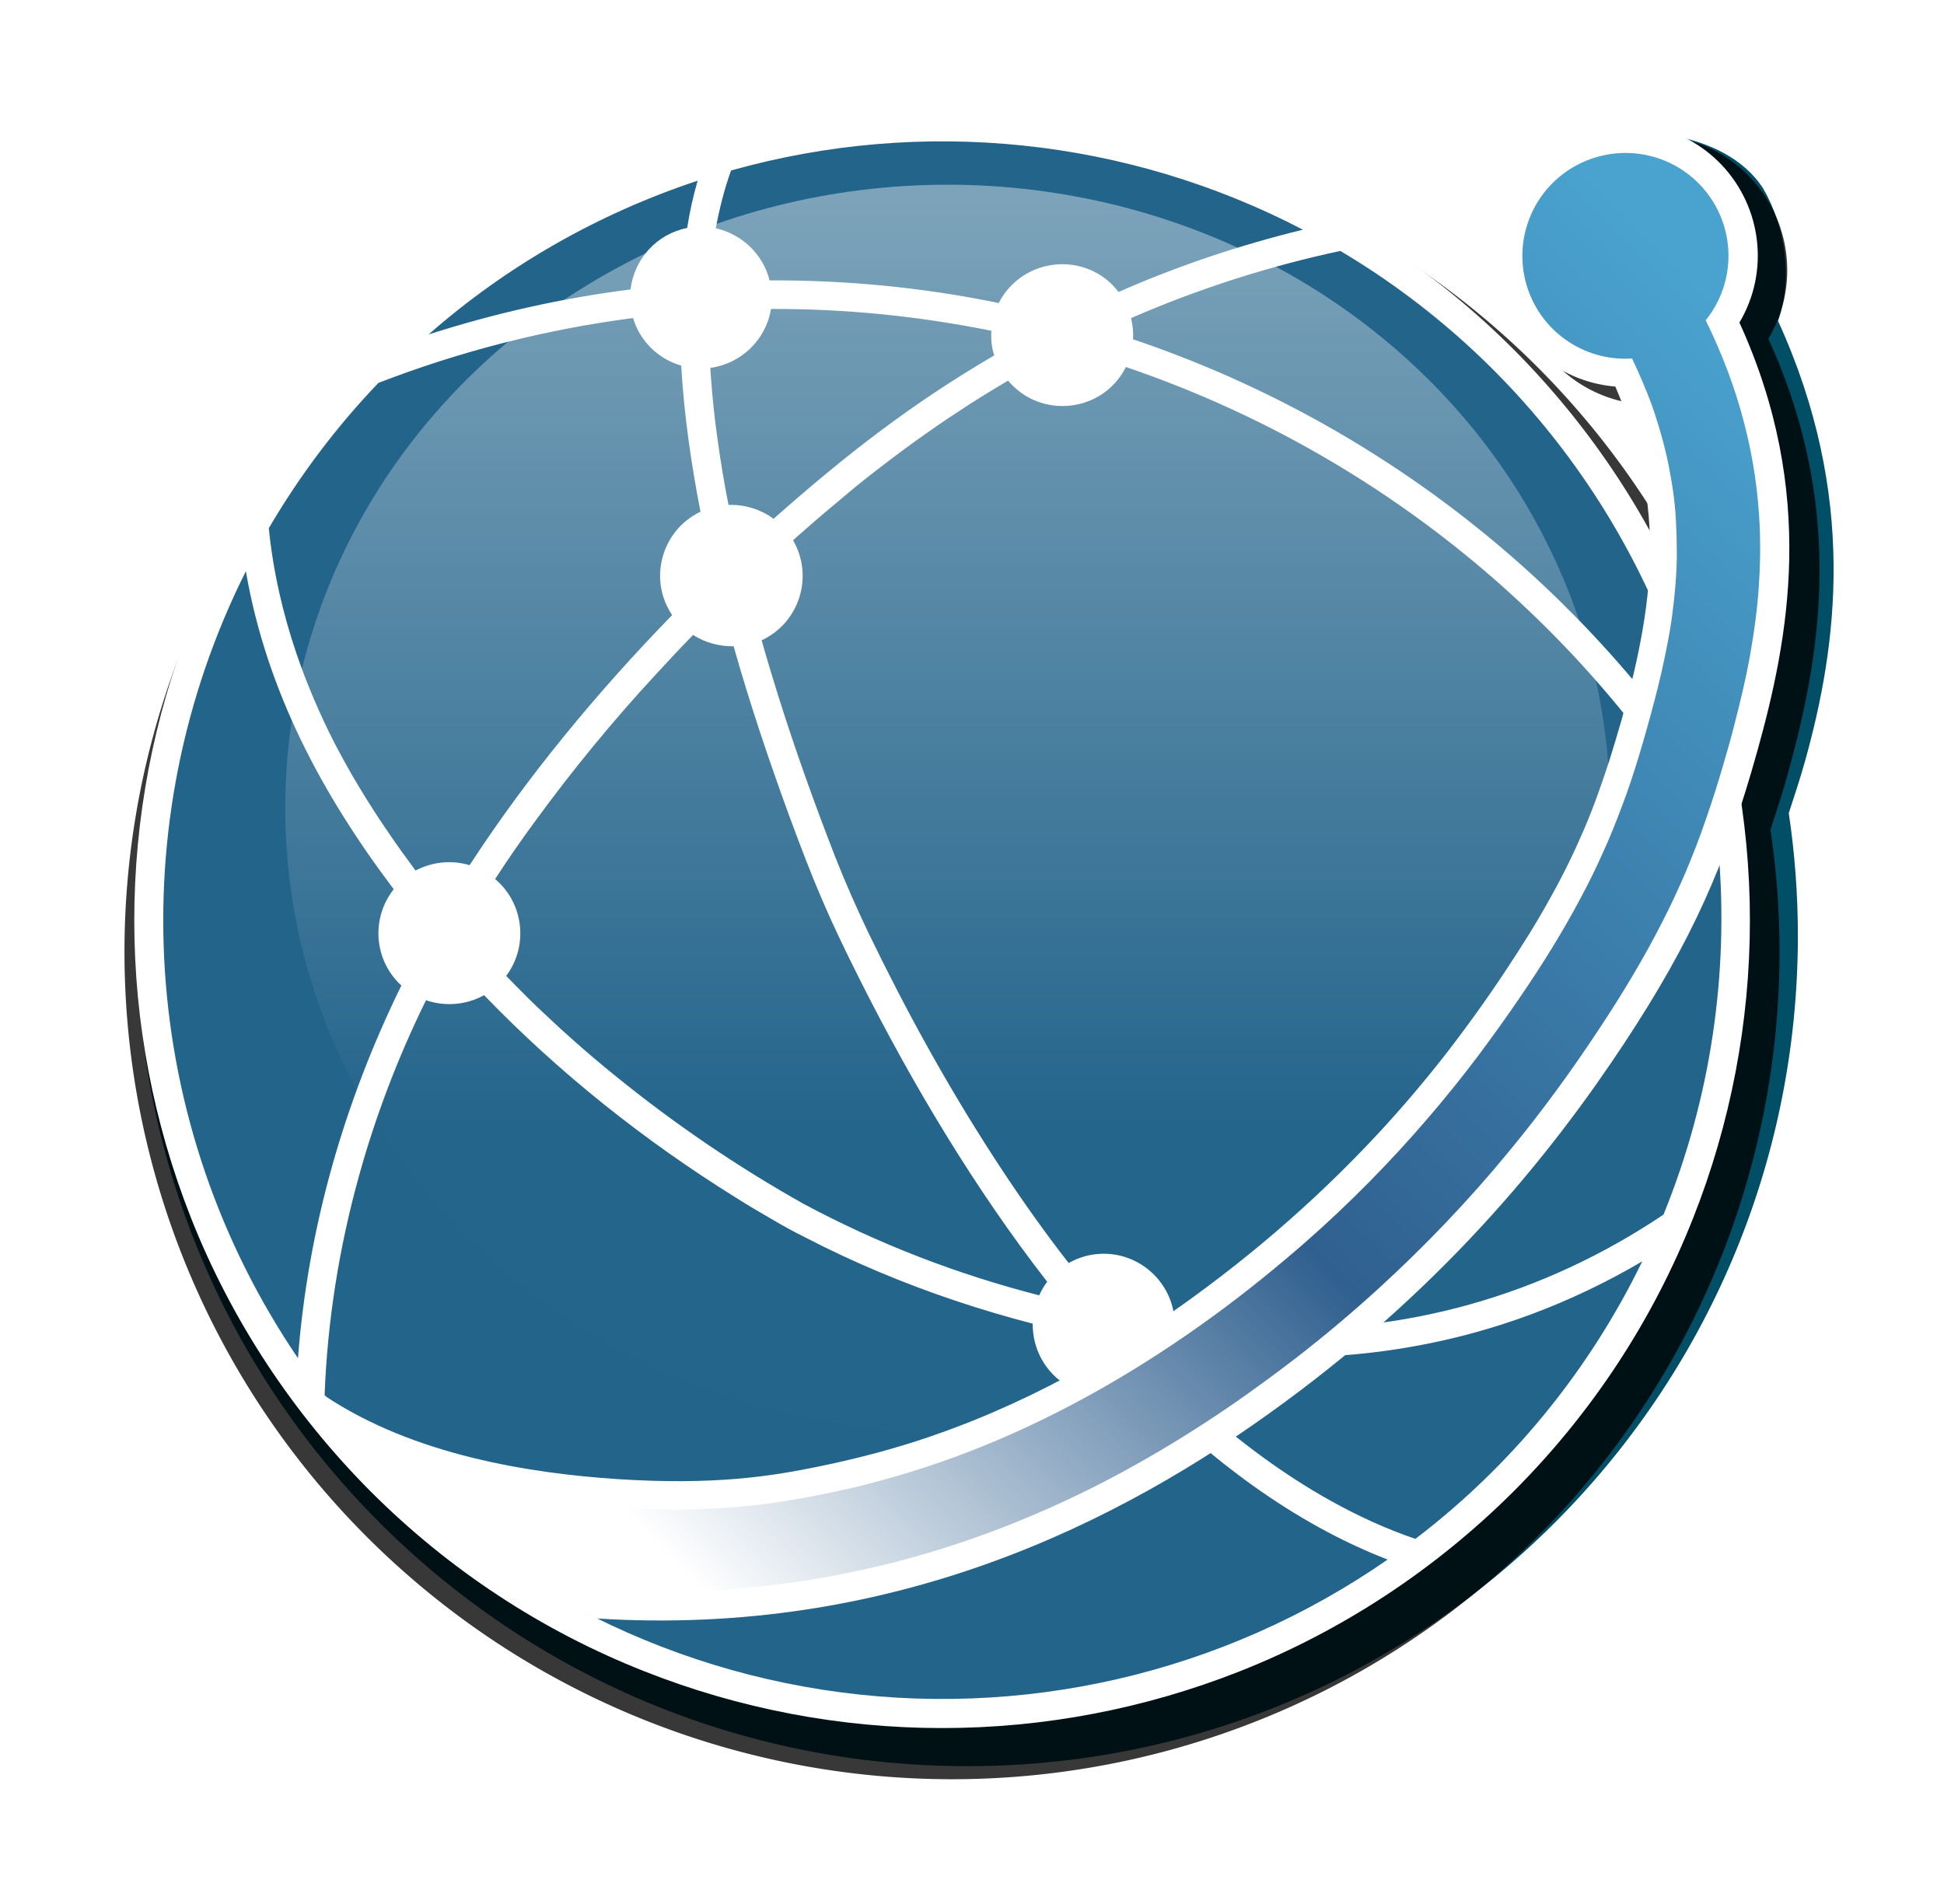
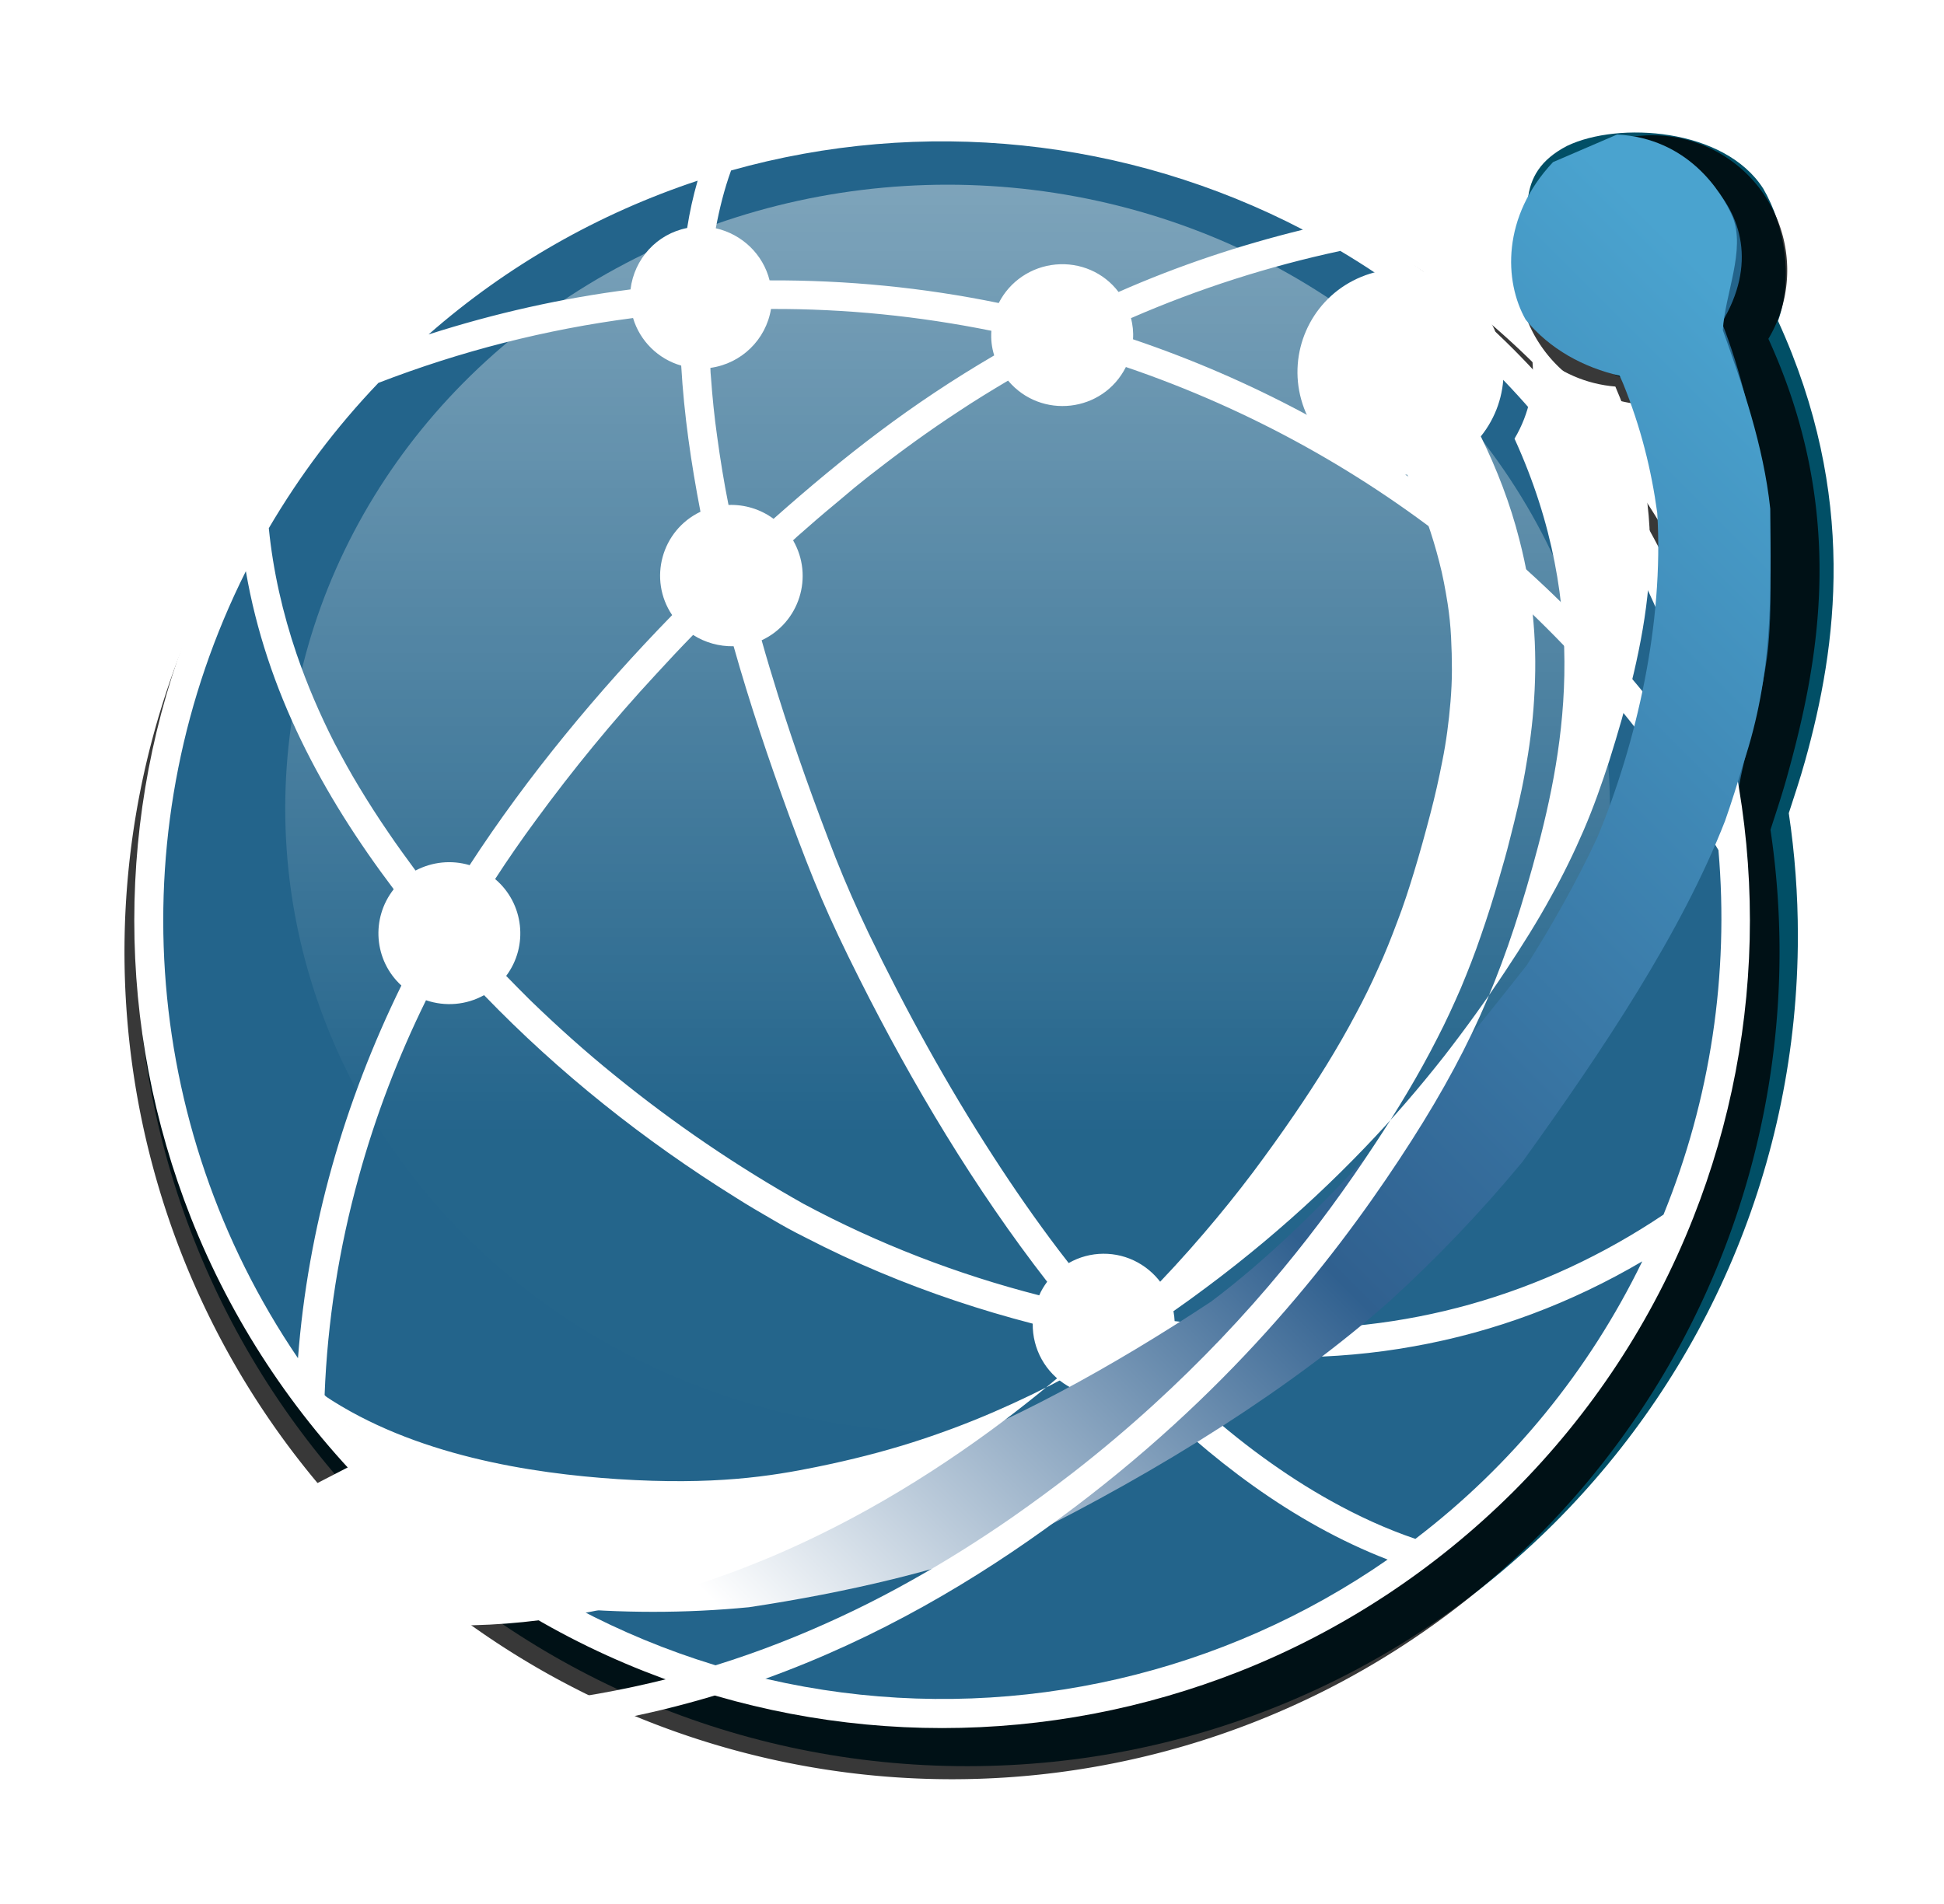
<svg xmlns="http://www.w3.org/2000/svg" xmlns:xlink="http://www.w3.org/1999/xlink" width="68.633" height="67.221" viewBox="0 0 68.633 67.221">
  <defs>
    <linearGradient id="linearGradient956" x1="21.31" x2="21.31" y1="20.222" y2="52.794" gradientTransform="matrix(1.019 0 0 1.019 11.823 -13.787)" gradientUnits="userSpaceOnUse">
      <stop stop-color="#fff" stop-opacity=".407" offset="0" />
      <stop stop-color="#fff" stop-opacity=".004" offset="1" />
    </linearGradient>
    <linearGradient id="linearGradient968" x1="260.23" x2="260.23" y1="322.22" y2="378.8" gradientUnits="userSpaceOnUse" xlink:href="#SVGID_12_" />
    <filter id="filter1803" x="-.073" y="-.075" width="1.147" height="1.15" color-interpolation-filters="sRGB">
      <feGaussianBlur stdDeviation="1.788" />
    </filter>
    <clipPath>
-       <path d="m90.794 2803c-1.648-0.851-2.533-2.693-2.167-4.511 0.364-1.819 1.891-3.177 3.738-3.327 0.097-0.01 0.195-0.016 0.293-0.024 0.038-0.089 0.078-0.178 0.118-0.268 0.299-0.684 0.553-1.389 0.75-2.111 0.118-0.426 0.216-0.858 0.293-1.294 0.065-0.369 0.116-0.742 0.151-1.115 0.065-0.671 0.081-1.346 0.053-2.019-0.017-0.424-0.052-0.848-0.102-1.27-0.073-0.64-0.181-1.276-0.315-1.908-0.115-0.548-0.25-1.092-0.393-1.635-0.162-0.611-0.335-1.221-0.522-1.824-0.319-1.031-0.682-2.051-1.113-3.04-0.21-0.479-0.435-0.952-0.674-1.418-0.258-0.505-0.532-1.003-0.819-1.491-0.315-0.54-0.647-1.067-0.989-1.589-0.391-0.599-0.793-1.192-1.208-1.774-0.94-1.316-1.947-2.585-3.022-3.792-1.254-1.408-2.602-2.734-4.026-3.969-0.888-0.767-1.805-1.5-2.749-2.197-1.108-0.818-2.252-1.589-3.434-2.294-1.024-0.609-2.074-1.171-3.152-1.676-0.72-0.339-1.453-0.65-2.194-0.933-0.587-0.225-1.18-0.433-1.78-0.62-0.635-0.2-1.277-0.379-1.924-0.537-0.352-0.086-0.707-0.166-1.063-0.242-0.475-0.103-0.952-0.196-1.431-0.275-0.616-0.103-1.237-0.18-1.859-0.23-0.781-0.063-1.565-0.085-2.349-0.076-0.878 0.01-1.755 0.055-2.629 0.132-0.803 0.07-1.602 0.165-2.397 0.292-0.861 0.14-1.716 0.32-2.557 0.549-1.28 0.349-2.529 0.813-3.701 1.439 2.145-2.507 4.724-4.608 7.614-6.2 2.235-0.213 4.492-0.217 6.726 0 1.689 0.168 3.364 0.465 5.007 0.886 1.548 0.398 3.067 0.906 4.545 1.511 1.406 0.577 2.775 1.242 4.1 1.98 1.252 0.698 2.466 1.461 3.643 2.277 0.741 0.514 1.466 1.049 2.177 1.603 0.997 0.776 1.965 1.591 2.898 2.442 1.648 1.503 3.19 3.121 4.612 4.84 1.174 1.419 2.264 2.905 3.279 4.442 0.81 1.225 1.572 2.485 2.238 3.797 0.301 0.591 0.582 1.192 0.841 1.804 0.26 0.613 0.498 1.235 0.717 1.863 0.233 0.664 0.443 1.335 0.641 2.01 0.143 0.486 0.279 0.976 0.407 1.464 0.207 0.791 0.392 1.588 0.539 2.392 0.157 0.864 0.271 1.736 0.329 2.612 0.061 0.938 0.056 1.88-0.022 2.819-0.084 1.018-0.256 2.03-0.51 3.02-0.284 1.101-0.674 2.177-1.145 3.214l-0.106 0.232 0.13 0.22c0.946 1.596 0.72 3.625-0.553 4.975-0.806 0.853-1.908 1.304-3.026 1.304-0.649 0-1.303-0.152-1.908-0.465" />
-     </clipPath>
+       </clipPath>
    <linearGradient id="linearGradient1958" x2="1" gradientTransform="matrix(51.71 -51.71 51.71 51.71 11.554 56.531)" gradientUnits="userSpaceOnUse">
      <stop stop-color="#fff" offset="0" />
      <stop stop-color="#fff" offset=".012" />
      <stop stop-color="#fff" offset=".093" />
      <stop stop-color="#fff" offset=".14" />
      <stop stop-color="#30608f" offset=".456" />
      <stop stop-color="#4aa3cf" offset=".915" />
      <stop stop-color="#4aa3cf" offset=".923" />
      <stop stop-color="#4aa3cf" offset=".929" />
      <stop stop-color="#4aa3cf" offset="1" />
    </linearGradient>
  </defs>
  <style type="text/css">.st0{fill:#FF0000;}	.st1{clip-path:url(#SVGID_2_);fill:#FFFFFF;}	.st2{clip-path:url(#SVGID_2_);fill:#E41D3E;}	.st3{fill:#FFFFFF;}	.st4{clip-path:url(#SVGID_6_);fill:url(#SVGID_7_);}	.st5{clip-path:url(#SVGID_9_);}	.st6{clip-path:url(#SVGID_11_);fill:url(#SVGID_12_);}	.st7{clip-path:url(#SVGID_14_);}</style>
  <g transform="translate(-349.5 -335.13)">
    <defs>
      <path id="SVGID_8_" d="m231.05 355.3v-0.09 0.09m56.7-21.19c2.75 6.02 1.73 11.19 0.63 15.14-0.29 1.04-0.59 2-0.91 2.91 0.11 1.01 0.17 2.03 0.17 3.05 0 0.57-0.02 1.14-0.05 1.7 0.17-0.32 0.33-0.64 0.48-0.97-0.19 7.5-3.33 14.62-8.74 19.82-5.32 5.11-12.4 7.97-19.77 7.97h-0.37c-7.5-0.1-14.66-3.14-19.93-8.48-5.25-5.32-8.2-12.48-8.22-19.94 0.02 8.22 3.26 16.2 9.15 22 5.45 5.38 12.74 8.43 20.37 8.43 0.64 0 1.29-0.02 1.93-0.06 8.32-0.56 15.9-4.72 21.01-11.24 2.53-3.23 4.38-6.94 5.47-10.9 1.08-3.96 1.38-8.09 0.88-12.16 0.05-0.15 0.09-0.31 0.14-0.46 0.13-0.44 0.26-0.87 0.38-1.31 0.13-0.47 0.25-0.94 0.36-1.41 0.25-1.04 0.46-2.1 0.59-3.17 0.15-1.19 0.22-2.39 0.18-3.58-0.04-1.32-0.21-2.65-0.5-3.94-0.26-1.14-0.61-2.26-1.05-3.34 0.04-2.14-0.96-4.18-2.68-5.46 1.31 1.5 1.5 3.68 0.48 5.4" />
    </defs>
    <clipPath id="SVGID_9_">
      <use width="100%" height="100%" xlink:href="#SVGID_8_" />
    </clipPath>
  </g>
  <path d="m30.044 31.455c-16.196 9.5e-5 -25.222-14.612-25.222 1.585 9.5e-5 16.196 13.13 29.326 29.326 29.326 16.196-9.6e-5 29.326-13.13 29.326-29.326-1.14e-4 -1.448-0.107-2.894-0.321-4.326 0.193-0.6 0.391-1.182 0.574-1.839 1.131-4.05 1.873-9.353-0.953-15.541 0.532-1.529 0.254-3.337-0.524-4.676-1.374-2.143-5.114-2.373-6.919-1.509-1.891 0.976-1.471 2.575-1.05 4.662 0.421 2.087 2.168 3.65 4.296 3.824 0.236 0.555 0.452 1.121 0.626 1.696 0.216 0.709 0.381 1.418 0.484 2.148 0.067 0.45 0.106 0.913 0.126 1.373-5.684 15.191-19.097 12.602-29.77 12.603z" fill="#004f66" opacity=".995" stroke-width="0" style="paint-order:fill markers stroke" />
  <path transform="matrix(1.024 0 0 1.024 -22.518 -17.515)" d="m54.813 21.397a28.531 28.531 0 0 0-28.531 28.531 28.531 28.531 0 0 0 28.531 28.531 28.531 28.531 0 0 0 28.531-28.531 28.531 28.531 0 0 0-0.312-4.209c0.188-0.584 0.38-1.15 0.559-1.789 1.1-3.94 2.119-9.121-0.631-15.141 1.06-1.78 0.801-4.051-0.619-5.561-1.43-1.51-3.679-1.889-5.519-0.939s-2.83 3.009-2.42 5.039 2.11 3.551 4.18 3.721c0.23 0.54 0.439 1.09 0.609 1.65 0.21 0.69 0.371 1.38 0.471 2.09 0.065 0.438 0.103 0.888 0.123 1.336a28.531 28.531 0 0 0-24.971-14.729z" fill-opacity=".788" filter="url(#filter1803)" opacity=".994" stroke-width="0" style="paint-order:fill markers stroke" />
  <g transform="translate(-226.33 -322.71)">
    <defs>
-       <path id="SVGID_10_" d="m243.44 366.43c-2.32-2.06-4.2-4.58-5.45-7.43-1.13-2.57-1.72-5.33-1.72-8.14s0.59-5.57 1.72-8.14c1.26-2.85 3.13-5.37 5.46-7.43 4.45-3.96 10.29-6.03 16.2-6.03s11.75 2.07 16.21 6.03c2.32 2.06 4.2 4.58 5.45 7.43 1.13 2.57 1.73 5.33 1.73 8.14s-0.59 5.57-1.73 8.14c-1.26 2.85-3.13 5.37-5.45 7.43-4.46 3.96-10.29 6.03-16.2 6.03-5.92 0-11.76-2.07-16.22-6.03m5.79-37.32c-3.57 1.41-6.8 3.54-9.52 6.25-2.71 2.71-4.84 5.95-6.25 9.52-1.31 3.29-1.97 6.79-1.97 10.33s0.67 7.04 1.97 10.34c1.41 3.57 3.54 6.81 6.25 9.52s5.95 4.84 9.52 6.25c3.29 1.3 6.79 1.97 10.34 1.97 3.54 0 7.04-0.67 10.34-1.97 3.56-1.41 6.8-3.54 9.52-6.25 2.71-2.71 4.84-5.95 6.25-9.52 0.02-0.04 0.03-0.08 0.05-0.13v-0.01c0.49-1.25 0.89-2.54 1.19-3.84 0.02-0.08 0.04-0.17 0.06-0.26v-0.02l0.03-0.12c0-0.01 0-0.02 0.01-0.03 0.01-0.04 0.02-0.07 0.02-0.11 0-0.01 0-0.02 0.01-0.03 0.01-0.03 0.01-0.06 0.02-0.09 0-0.01 0.01-0.03 0.01-0.04 0.01-0.03 0.01-0.07 0.02-0.1 0-0.02 0.01-0.03 0.01-0.05 0.01-0.02 0.01-0.05 0.01-0.07 0.01-0.03 0.01-0.05 0.02-0.08 0-0.02 0.01-0.03 0.01-0.05 0.01-0.04 0.01-0.07 0.02-0.11 0-0.01 0-0.02 0.01-0.03 0-0.02 0.01-0.05 0.01-0.07v-0.01l0.03-0.15v-0.01c0.26-1.43 0.4-2.88 0.43-4.34v-0.95c-0.03-2.23-0.32-4.45-0.87-6.6v-0.01c-0.01-0.02-0.01-0.04-0.02-0.06 0-0.02-0.01-0.03-0.01-0.04 0-0.02-0.01-0.03-0.01-0.05-0.01-0.03-0.02-0.06-0.02-0.09 0-0.01-0.01-0.02-0.01-0.03-0.01-0.02-0.01-0.05-0.02-0.07 0-0.01 0-0.02-0.01-0.03l-0.06-0.21v-0.01c-0.25-0.9-0.55-1.79-0.89-2.66 0-0.01 0-0.01-0.01-0.02-0.01-0.03-0.03-0.07-0.04-0.1-1.41-3.57-3.54-6.81-6.25-9.52s-5.95-4.84-9.52-6.25c-3.29-1.3-6.79-1.97-10.34-1.97-3.55 0.01-7.05 0.67-10.34 1.98" />
-     </defs>
+       </defs>
    <clipPath id="SVGID_11_">
      <use width="100%" height="100%" xlink:href="#SVGID_10_" />
    </clipPath>
    <linearGradient id="SVGID_12_" x1="481.84" x2="482.84" y1="1955.7" y2="1955.7" gradientTransform="matrix(0,56.155,56.155,0,-109562,-26730)" gradientUnits="userSpaceOnUse">
      <stop stop-color="#29A1CB" offset="0" />
      <stop stop-color="#23648C" offset="1" />
    </linearGradient>
    <path d="m287.92 355.35c0 15.339-12.675 27.774-28.31 27.774s-28.31-12.435-28.31-27.774 12.675-27.774 28.31-27.774c10.807 0 20.2 5.941 24.97 14.675 0.454 0.832 0.834-1.355 0.443-3.21-0.113-0.535-0.755-1.93-1.213-3.043-6.178-1.888-3.711-6.889-1.276-7.956 2.457-1.077 7.049 1.978 4.585 6.056 1.357 3.445 1.936 8.239 1.643 11.401-0.218 2.35-1.272 4.836-1.098 6.106 0.168 1.225 0.255 2.476 0.255 3.746z" fill="url(#linearGradient968)" opacity=".996" stroke-width="0" style="paint-order:fill markers stroke" />
  </g>
  <ellipse cx="33.454" cy="28.546" rx="23.384" ry="22.024" fill="url(#linearGradient956)" stroke-width="0" style="paint-order:fill markers stroke" />
  <g transform="translate(-226.3 -322.72)">
    <path class="st3" d="m285.03 365.61c-4.28 2.87-9.15 4.24-14.3 4.01-0.99-0.04-1.98-0.13-2.96-0.25-0.04-0.87-0.54-1.65-1.3-2.07s-1.69-0.41-2.44 0.02c-0.11-0.15-0.23-0.29-0.34-0.44-0.82-1.08-1.59-2.19-2.32-3.32-1.64-2.53-3.09-5.17-4.4-7.88-0.42-0.88-0.81-1.76-1.17-2.67-0.74-1.9-1.43-3.82-2.04-5.77-0.2-0.64-0.39-1.27-0.57-1.91 1.33-0.62 1.85-2.25 1.11-3.53l0.14-0.13c0.44-0.39 0.89-0.78 1.35-1.16 0.23-0.19 0.46-0.39 0.69-0.58 0.24-0.19 0.48-0.39 0.72-0.57 0.95-0.74 1.93-1.45 2.94-2.11 0.57-0.38 1.16-0.74 1.75-1.09 1.16 1.38 3.35 1.13 4.16-0.48 8.8 2.99 16.23 9.04 20.92 17.06 0.38 4.38-0.28 8.79-1.94 12.87m-8.76 11.45c-1.03-0.35-2.03-0.81-2.98-1.34-0.83-0.46-1.63-0.98-2.4-1.54-0.84-0.61-1.65-1.28-2.42-1.98-0.42-0.38-0.82-0.77-1.22-1.18 0.15-0.2 0.27-0.41 0.36-0.65 1.35 0.17 2.95 0.29 4.31 0.28 1.45-0.01 2.87-0.13 4.3-0.39 2.86-0.51 5.56-1.53 8.06-3-1.87 3.85-4.61 7.21-8.01 9.8m-20.91 5.33c-6.99-1.08-13.29-4.81-17.6-10.41 0.1-2.61 0.51-5.2 1.21-7.72 0.59-2.14 1.39-4.23 2.37-6.22 0.68 0.23 1.42 0.17 2.05-0.18 2.64 2.74 5.66 5.14 8.89 7.15 0.41 0.26 0.83 0.51 1.25 0.75 0.46 0.27 0.75 0.43 1.23 0.67 0.85 0.44 1.71 0.84 2.59 1.21 1.76 0.74 3.56 1.34 5.41 1.82-0.01 0.9 0.45 1.73 1.22 2.19s1.72 0.47 2.51 0.04c2.48 2.52 5.44 4.8 8.8 6.1-5.8 4.03-12.94 5.68-19.93 4.6m-20.38-39.5c0.73 4.23 2.7 7.89 5.22 11.23-0.81 1.03-0.7 2.51 0.27 3.4-2.02 4.12-3.3 8.56-3.65 13.16-5.6-8.24-6.31-18.87-1.84-27.79m4.68-6.65c2.9-1.12 5.91-1.89 8.99-2.29 0.24 0.81 0.89 1.45 1.7 1.68 0.1 1.74 0.35 3.45 0.68 5.16-1.38 0.66-1.85 2.39-1 3.65-2.61 2.68-5.11 5.69-7.15 8.83-0.64-0.19-1.32-0.12-1.91 0.19-0.33-0.45-0.66-0.9-0.97-1.36-0.35-0.51-0.69-1.04-1.01-1.57-0.31-0.51-0.6-1.04-0.88-1.57-0.52-1.02-0.97-2.07-1.34-3.15-0.49-1.44-0.83-2.93-0.98-4.44 1.1-1.87 2.37-3.56 3.87-5.13m11.27-7.14c-0.16 0.55-0.28 1.1-0.37 1.67-1.07 0.21-1.87 1.09-2 2.17-2.43 0.31-4.79 0.84-7.13 1.59 2.77-2.43 6-4.27 9.5-5.43m-7.15 24.66c0.46-0.71 0.94-1.4 1.44-2.08 1.31-1.79 2.72-3.51 4.23-5.14 0.43-0.47 0.87-0.94 1.32-1.4 0.42 0.27 0.92 0.41 1.43 0.4 0.57 2.02 1.24 4.01 1.96 5.98 0.88 2.38 1.35 3.51 2.49 5.78 1.86 3.7 4.07 7.4 6.62 10.68-0.11 0.15-0.21 0.31-0.28 0.48-2.89-0.74-5.69-1.82-8.32-3.23-2.35-1.32-4.58-2.84-6.67-4.54-1.04-0.84-2.03-1.73-2.99-2.66-0.28-0.28-0.56-0.56-0.84-0.85 0.79-1.05 0.63-2.56-0.39-3.42m9.74-20.13c2.63-0.01 5.2 0.25 7.78 0.77-0.02 0.3 0.01 0.58 0.1 0.87-2.94 1.72-5.25 3.52-7.79 5.77-0.46-0.34-1.02-0.51-1.59-0.49-0.16-0.8-0.29-1.6-0.4-2.41-0.1-0.7-0.17-1.4-0.22-2.1-0.01-0.11-0.02-0.22-0.02-0.33 1.09-0.15 1.96-0.99 2.14-2.08m-1.41-4.89c6.75-1.9 13.97-1.15 20.19 2.09-2.24 0.55-4.4 1.27-6.51 2.2-0.52-0.69-1.36-1.05-2.22-0.97s-1.62 0.59-2.01 1.36c-2.68-0.55-5.35-0.81-8.09-0.8-0.23-0.92-0.97-1.63-1.9-1.84 0.13-0.69 0.3-1.38 0.54-2.04m34.52 21.56c-4.86-7.31-12.01-12.79-20.33-15.6 0.02-0.26-0.01-0.5-0.07-0.75l0.03-0.01c2.37-1.03 4.84-1.82 7.36-2.36 6.84 4.06 11.58 10.89 13.01 18.72m-0.55-5.58c-1.43-3.62-3.6-6.91-6.35-9.67-2.76-2.76-6.04-4.92-9.67-6.35-3.34-1.32-6.9-2-10.5-2s-7.15 0.68-10.5 2c-3.62 1.43-6.91 3.59-9.67 6.35s-4.92 6.05-6.35 9.67c-1.32 3.34-2 6.9-2 10.5s0.68 7.15 2 10.5c1.43 3.62 3.6 6.91 6.35 9.67 2.76 2.76 6.04 4.92 9.67 6.35 3.34 1.32 6.9 2 10.5 2s7.15-0.68 10.5-2c3.62-1.43 6.91-3.6 9.67-6.35 2.76-2.76 4.92-6.04 6.35-9.67 1.32-3.34 2-6.9 2-10.5s-0.68-7.16-2-10.5" />
  </g>
  <path d="m54.829 5.725c-1.815 1.929-1.729 4.215-0.965 5.562 0.85 1.051 2.064 1.693 3.318 1.98 0.04 0.09 0.08 0.181 0.119 0.271 0.63 1.549 1.002 3.056 1.208 4.573 0.24 3.905-0.738 8.125-2.1 11.426-0.755 1.626-1.668 3.219-2.511 4.551-3.564 4.538-7.329 9.008-11.134 11.869-3.483 2.303-7.241 4.385-10.683 5.588-4.708 1.198-9.704 1.475-13.811 0.947-0.91-0.153-1.822-0.363-2.587-0.555-1.34-0.423-2.684-0.897-3.744-1.456 2.17 2.536 4.779 4.662 7.703 6.272 2.261 0.215 4.545 0.22 6.805 0 3.432-0.518 6.895-1.317 9.664-2.425 4.859-2.396 9.539-5.35 12.968-8.399 1.667-1.521 3.227-3.158 4.666-4.896 2.853-3.954 5.625-8.119 7.158-12.045 0.236-0.672 0.448-1.351 0.648-2.034 1.06-3.179 0.971-5.977 0.948-8.989-0.235-2.229-0.998-4.412-1.674-6.307 0.07-1.262 0.814-2.838 0.345-4.002-0.397-0.905-1.582-2.774-4.077-2.906" fill="url(#linearGradient1958)" />
  <g transform="translate(-226.33 -322.71)">
-     <path class="st3" d="m239.53 374.05c-0.62-0.66-1.21-1.35-1.76-2.07 3.17 2.13 7.33 2.76 10.37 2.96 3.4 0.22 5.4-0.1 7.02-0.43 1.27-0.26 2.31-0.53 3.33-0.85 0.98-0.31 1.95-0.67 2.9-1.08 1.81-0.78 3.55-1.72 5.2-2.79 0.8-0.51 1.57-1.05 2.33-1.62 0.7-0.52 1.38-1.06 2.05-1.62 1.24-1.04 2.43-2.15 3.55-3.32 0.99-1.03 1.92-2.11 2.8-3.23 0.76-0.98 1.49-1.99 2.17-3.02 0.57-0.86 1.12-1.73 1.61-2.63 0.42-0.75 0.8-1.53 1.14-2.32 0.35-0.81 0.64-1.64 0.91-2.47 0.15-0.47 0.29-0.95 0.43-1.43 0.15-0.55 0.3-1.1 0.43-1.65 0.24-1.03 0.43-2.07 0.52-3.12 0.04-0.54 0.06-1.07 0.05-1.61-0.01-0.55-0.06-1.11-0.14-1.65-0.1-0.71-0.26-1.4-0.47-2.09-0.17-0.56-0.38-1.11-0.61-1.65-2.07-0.17-3.77-1.69-4.18-3.72s0.58-4.09 2.42-5.04 4.09-0.57 5.52 0.94c1.42 1.51 1.68 3.78 0.62 5.56 2.75 6.02 1.73 11.2 0.63 15.14s-2.28 6.65-4.71 10.33-6.11 8.34-11.97 12.65c-5.86 4.32-13.9 8.3-24.31 7.64-0.76-0.38-1.5-0.79-2.23-1.23 2.56 0.33 5.16 0.38 7.74 0.13 1.67-0.16 3.33-0.46 4.96-0.87 1.53-0.39 3.04-0.89 4.5-1.49 1.39-0.57 2.74-1.22 4.04-1.95 1.24-0.69 2.43-1.44 3.6-2.25 0.73-0.51 1.45-1.04 2.15-1.58 0.99-0.77 1.94-1.57 2.87-2.42 1.63-1.49 3.16-3.09 4.56-4.79 1.16-1.4 2.24-2.88 3.24-4.4 0.8-1.21 1.55-2.45 2.21-3.75 0.3-0.58 0.57-1.17 0.83-1.77 0.25-0.6 0.49-1.21 0.7-1.83 0.23-0.66 0.44-1.32 0.63-1.98 0.14-0.48 0.28-0.96 0.4-1.45 0.2-0.78 0.39-1.56 0.53-2.35 0.15-0.84 0.27-1.7 0.32-2.55 0.06-0.91 0.06-1.83-0.02-2.74-0.08-0.99-0.25-1.97-0.5-2.93-0.32-1.26-0.79-2.48-1.36-3.64 1.08-1.34 1.07-3.25-0.02-4.58s-2.96-1.71-4.49-0.92-2.29 2.55-1.83 4.2c0.46 1.66 2.02 2.76 3.74 2.65 0.26 0.55 0.5 1.1 0.71 1.68 0.16 0.46 0.3 0.92 0.42 1.39 0.13 0.49 0.22 0.99 0.3 1.49 0.06 0.39 0.1 0.78 0.12 1.18 0.02 0.38 0.03 0.76 0.03 1.15 0 0.38-0.02 0.76-0.05 1.13-0.06 0.71-0.15 1.41-0.29 2.1-0.12 0.62-0.26 1.24-0.42 1.85-0.18 0.69-0.37 1.38-0.58 2.07-0.18 0.59-0.37 1.18-0.59 1.75-0.21 0.56-0.43 1.12-0.68 1.66-0.24 0.54-0.5 1.07-0.78 1.59-0.65 1.23-1.39 2.41-2.17 3.55-0.47 0.69-0.96 1.37-1.46 2.04-0.55 0.73-1.13 1.45-1.73 2.15-1.35 1.58-2.81 3.06-4.37 4.43-1.02 0.89-2.07 1.74-3.16 2.54-1.38 1.01-2.81 1.94-4.3 2.77-1.11 0.62-2.25 1.18-3.42 1.68-0.65 0.27-1.3 0.53-1.97 0.76-0.68 0.24-1.37 0.45-2.06 0.64-0.76 0.21-1.53 0.39-2.31 0.54-0.62 0.12-1.24 0.23-1.86 0.31-0.78 0.1-1.57 0.16-2.36 0.18-1.02 0.03-2.03 0-3.05-0.07-1.14-0.08-2.29-0.21-3.42-0.4-1.27-0.22-2.52-0.53-3.74-0.95-0.38-0.17-0.81-0.34-1.23-0.53" />
+     <path class="st3" d="m239.53 374.05c-0.62-0.66-1.21-1.35-1.76-2.07 3.17 2.13 7.33 2.76 10.37 2.96 3.4 0.22 5.4-0.1 7.02-0.43 1.27-0.26 2.31-0.53 3.33-0.85 0.98-0.31 1.95-0.67 2.9-1.08 1.81-0.78 3.55-1.72 5.2-2.79 0.8-0.51 1.57-1.05 2.33-1.62 0.7-0.52 1.38-1.06 2.05-1.62 1.24-1.04 2.43-2.15 3.55-3.32 0.99-1.03 1.92-2.11 2.8-3.23 0.76-0.98 1.49-1.99 2.17-3.02 0.57-0.86 1.12-1.73 1.61-2.63 0.42-0.75 0.8-1.53 1.14-2.32 0.35-0.81 0.64-1.64 0.91-2.47 0.15-0.47 0.29-0.95 0.43-1.43 0.15-0.55 0.3-1.1 0.43-1.65 0.24-1.03 0.43-2.07 0.52-3.12 0.04-0.54 0.06-1.07 0.05-1.61-0.01-0.55-0.06-1.11-0.14-1.65-0.1-0.71-0.26-1.4-0.47-2.09-0.17-0.56-0.38-1.11-0.61-1.65-2.07-0.17-3.77-1.69-4.18-3.72c1.42 1.51 1.68 3.78 0.62 5.56 2.75 6.02 1.73 11.2 0.63 15.14s-2.28 6.65-4.71 10.33-6.11 8.34-11.97 12.65c-5.86 4.32-13.9 8.3-24.31 7.64-0.76-0.38-1.5-0.79-2.23-1.23 2.56 0.33 5.16 0.38 7.74 0.13 1.67-0.16 3.33-0.46 4.96-0.87 1.53-0.39 3.04-0.89 4.5-1.49 1.39-0.57 2.74-1.22 4.04-1.95 1.24-0.69 2.43-1.44 3.6-2.25 0.73-0.51 1.45-1.04 2.15-1.58 0.99-0.77 1.94-1.57 2.87-2.42 1.63-1.49 3.16-3.09 4.56-4.79 1.16-1.4 2.24-2.88 3.24-4.4 0.8-1.21 1.55-2.45 2.21-3.75 0.3-0.58 0.57-1.17 0.83-1.77 0.25-0.6 0.49-1.21 0.7-1.83 0.23-0.66 0.44-1.32 0.63-1.98 0.14-0.48 0.28-0.96 0.4-1.45 0.2-0.78 0.39-1.56 0.53-2.35 0.15-0.84 0.27-1.7 0.32-2.55 0.06-0.91 0.06-1.83-0.02-2.74-0.08-0.99-0.25-1.97-0.5-2.93-0.32-1.26-0.79-2.48-1.36-3.64 1.08-1.34 1.07-3.25-0.02-4.58s-2.96-1.71-4.49-0.92-2.29 2.55-1.83 4.2c0.46 1.66 2.02 2.76 3.74 2.65 0.26 0.55 0.5 1.1 0.71 1.68 0.16 0.46 0.3 0.92 0.42 1.39 0.13 0.49 0.22 0.99 0.3 1.49 0.06 0.39 0.1 0.78 0.12 1.18 0.02 0.38 0.03 0.76 0.03 1.15 0 0.38-0.02 0.76-0.05 1.13-0.06 0.71-0.15 1.41-0.29 2.1-0.12 0.62-0.26 1.24-0.42 1.85-0.18 0.69-0.37 1.38-0.58 2.07-0.18 0.59-0.37 1.18-0.59 1.75-0.21 0.56-0.43 1.12-0.68 1.66-0.24 0.54-0.5 1.07-0.78 1.59-0.65 1.23-1.39 2.41-2.17 3.55-0.47 0.69-0.96 1.37-1.46 2.04-0.55 0.73-1.13 1.45-1.73 2.15-1.35 1.58-2.81 3.06-4.37 4.43-1.02 0.89-2.07 1.74-3.16 2.54-1.38 1.01-2.81 1.94-4.3 2.77-1.11 0.62-2.25 1.18-3.42 1.68-0.65 0.27-1.3 0.53-1.97 0.76-0.68 0.24-1.37 0.45-2.06 0.64-0.76 0.21-1.53 0.39-2.31 0.54-0.62 0.12-1.24 0.23-1.86 0.31-0.78 0.1-1.57 0.16-2.36 0.18-1.02 0.03-2.03 0-3.05-0.07-1.14-0.08-2.29-0.21-3.42-0.4-1.27-0.22-2.52-0.53-3.74-0.95-0.38-0.17-0.81-0.34-1.23-0.53" />
  </g>
  <g transform="matrix(1.032 0 0 -1.032 -40.347 2897.8)" fill="#1dffff" />
</svg>